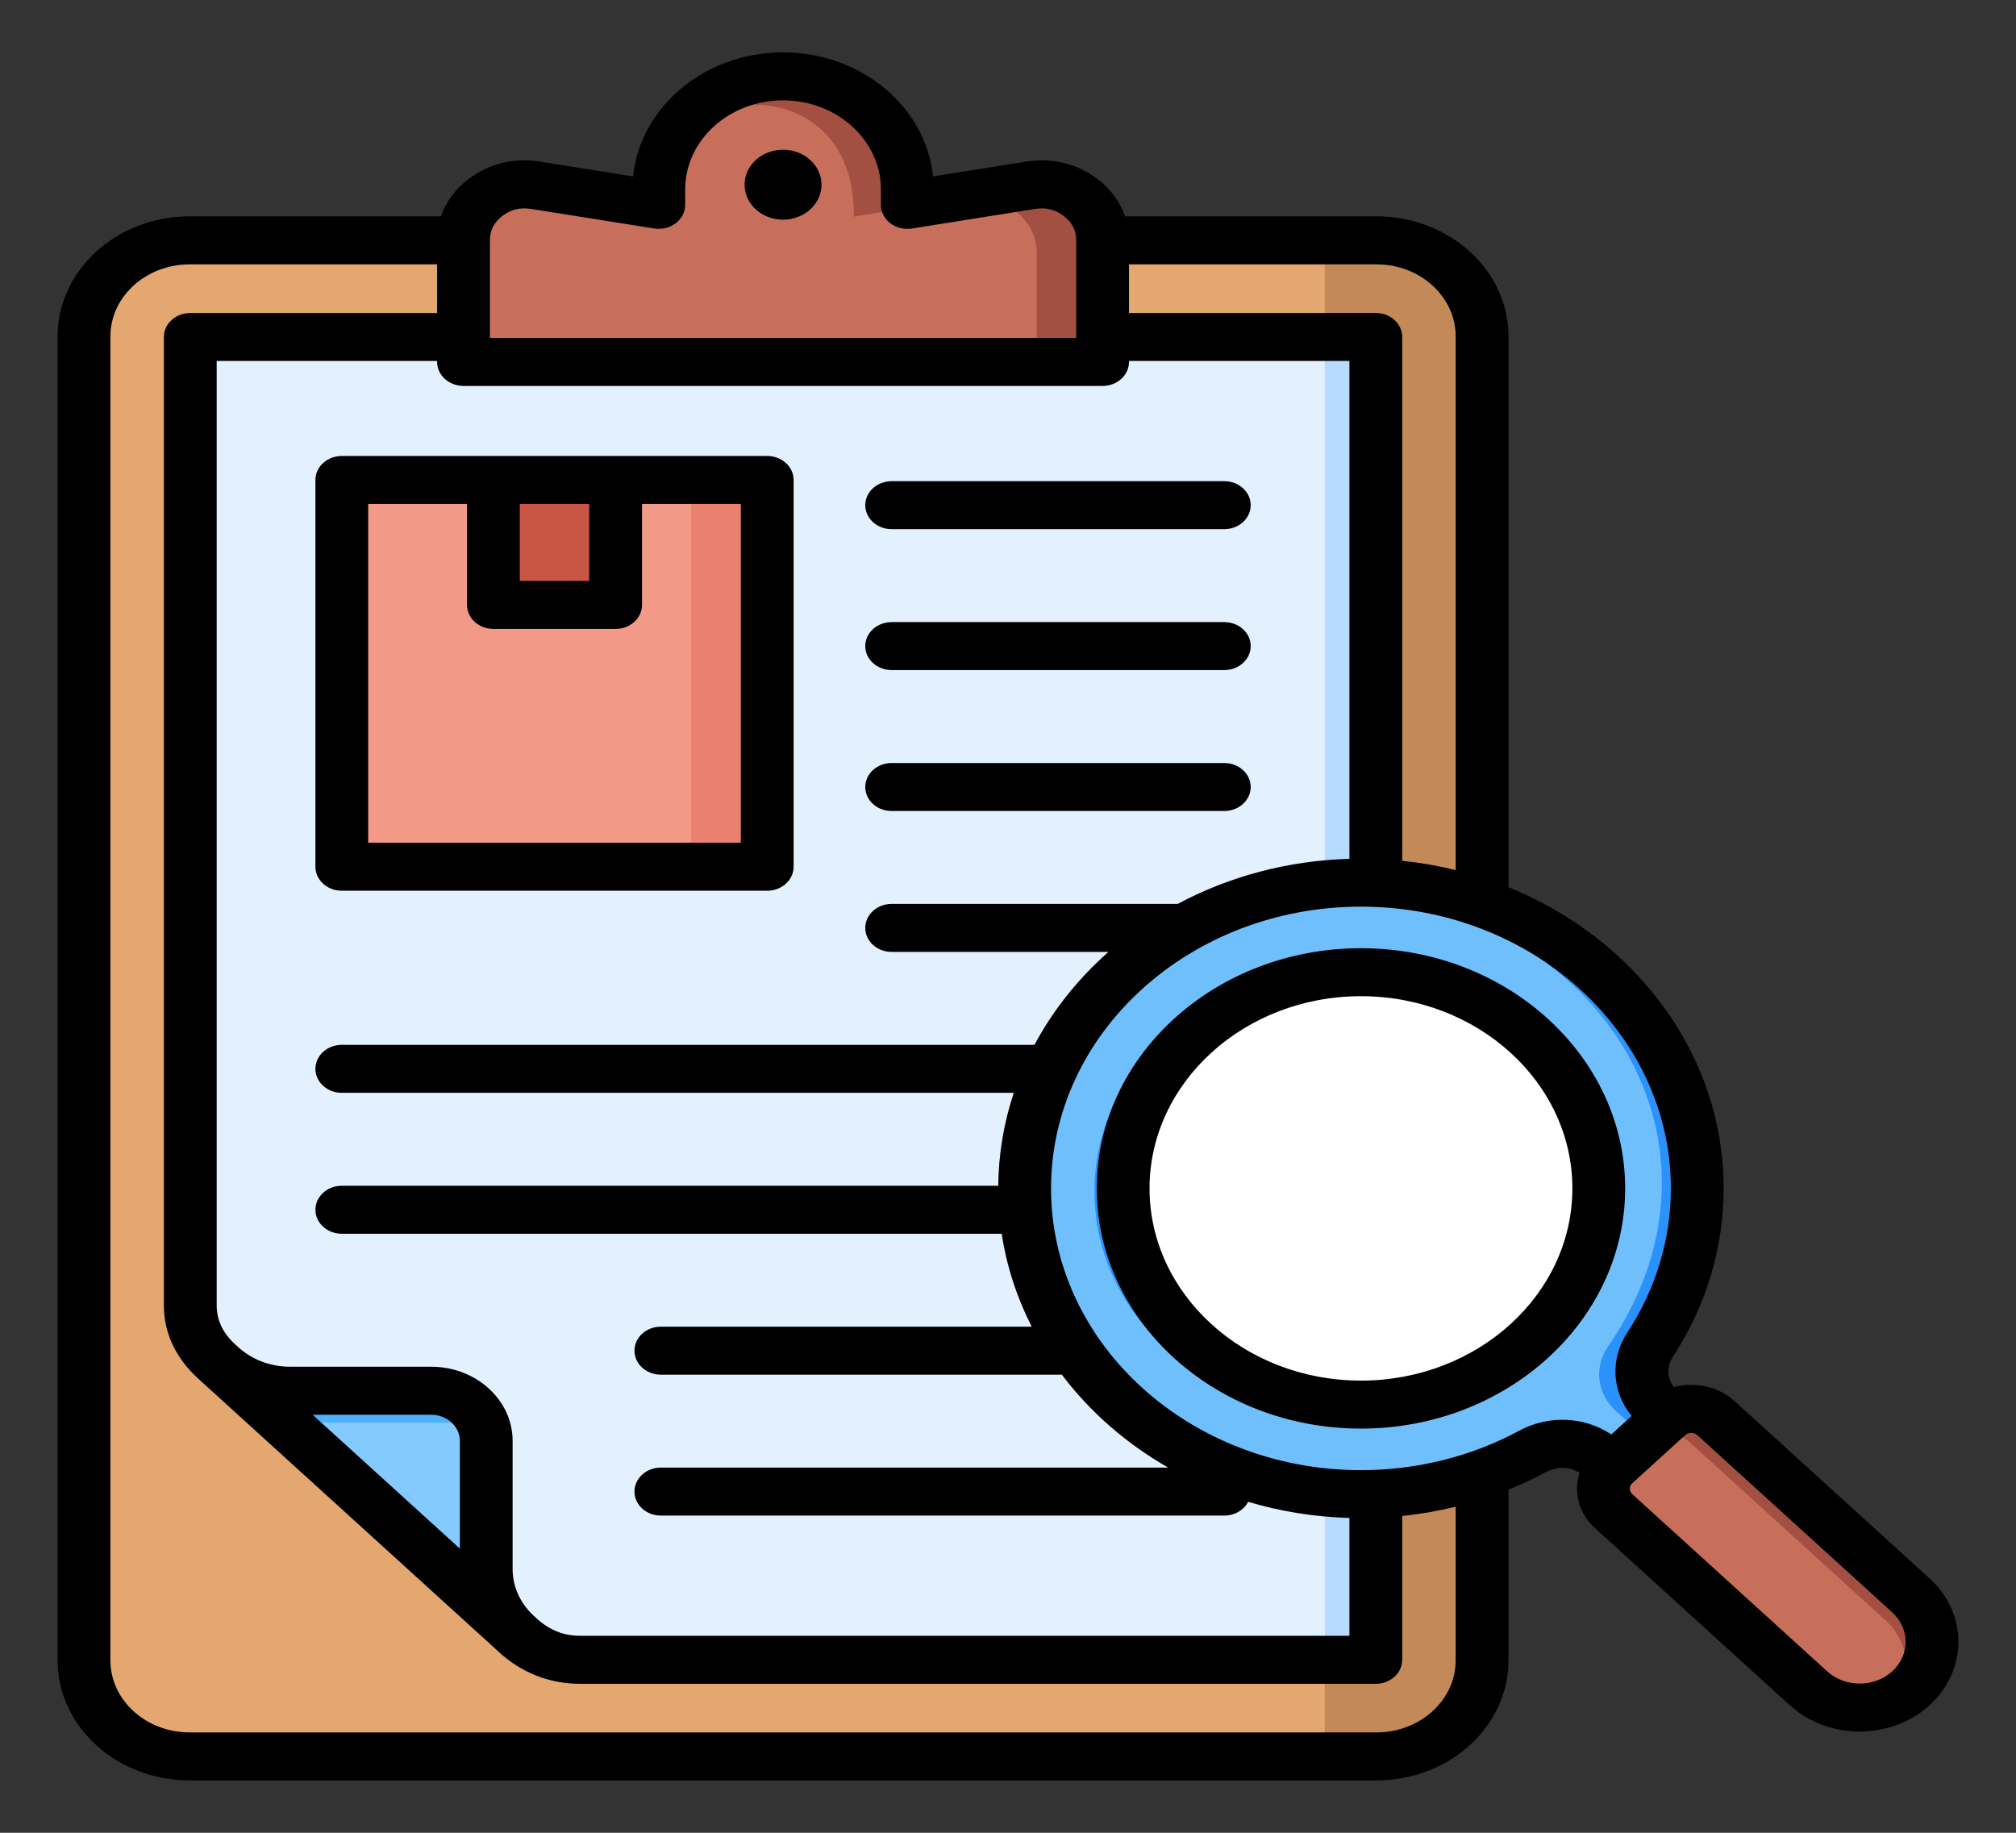
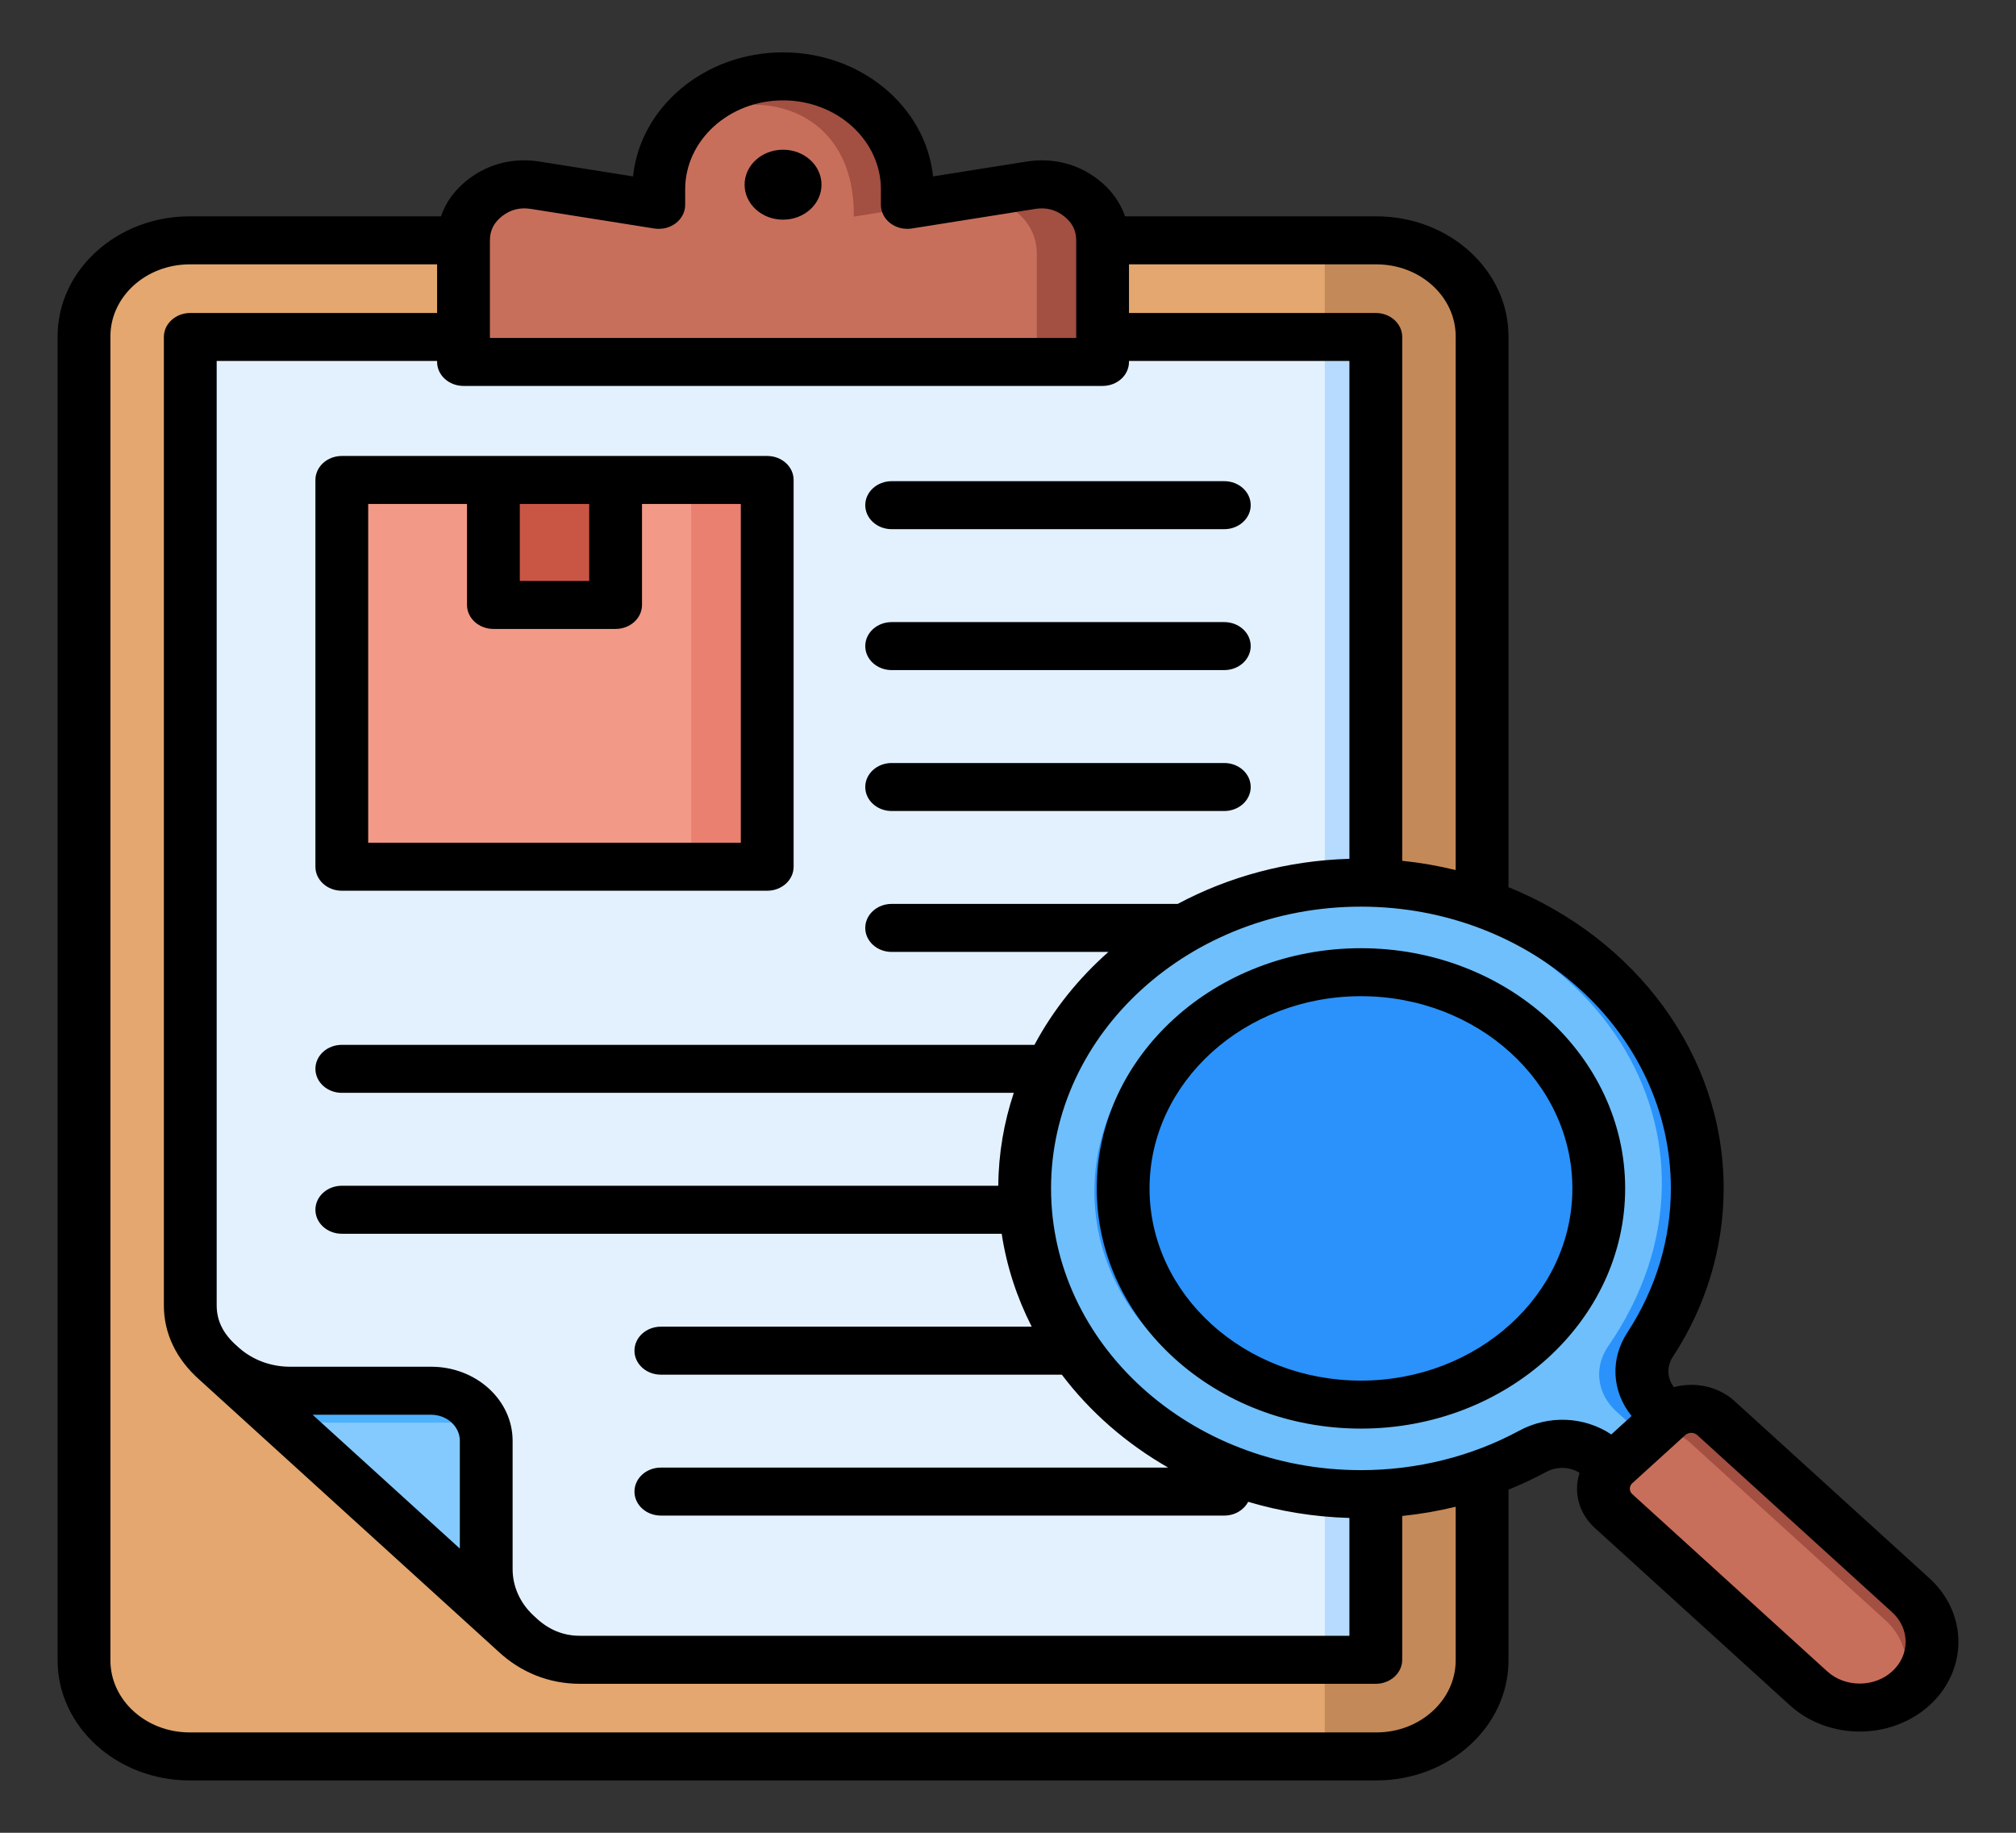
<svg xmlns="http://www.w3.org/2000/svg" width="77" height="70" viewBox="0 0 77 70" fill="none">
  <rect x="0" y="0" width="77" height="70" fill="#333333" stroke="none" />
  <path fill-rule="evenodd" clip-rule="evenodd" d="M3.3 12.674C3.3 10.651 5.092 9 7.29 9H52.11C54.308 9 56.1 10.651 56.1 12.674V63.326C56.1 65.349 54.308 67 52.11 67H7.29C5.092 67 3.3 65.349 3.3 63.326V12.674Z" fill="#C48958" />
  <path fill-rule="evenodd" clip-rule="evenodd" d="M3.3 12.674C3.3 10.651 5.096 9 7.297 9H50.559C50.573 9 50.586 9 50.6 9.001V66.999C50.586 66.999 50.573 67 50.559 67H7.297C5.095 67 3.3 65.349 3.3 63.326V12.674H3.3Z" fill="#E3A76F" />
  <path fill-rule="evenodd" clip-rule="evenodd" d="M20.127 62.036L8.767 51.78C8.093 51.192 7.7 50.464 7.7 49.605V13H52.8V63H22.535C21.584 63 20.778 62.645 20.127 62.036H20.127Z" fill="#E3F1FF" />
  <path d="M50.6 13H52.8V63H50.6V13Z" fill="#B6DBFF" />
  <path fill-rule="evenodd" clip-rule="evenodd" d="M19.8 62L8.8 52C9.474 52.592 10.389 52.956 11.396 52.956H16.686C17.822 52.956 18.748 53.799 18.748 54.831V59.64C18.748 60.555 19.149 61.388 19.8 62Z" fill="#4EB1FC" />
  <path fill-rule="evenodd" clip-rule="evenodd" d="M19.8 62L11 54C11.493 54.217 12.045 54.338 12.628 54.338H18.681C18.721 54.484 18.742 54.637 18.742 54.795V59.628C18.742 60.548 19.146 61.385 19.8 62Z" fill="#85CAFF" />
  <path d="M13.2 18H29.7V33H13.2V18Z" fill="#F29988" />
  <path d="M18.7 18H23.1V23H18.7V18Z" fill="#C95645" />
  <path fill-rule="evenodd" clip-rule="evenodd" d="M29.7 3C27.101 3 24.994 4.949 24.994 7.352V7.95L20.329 7.195C19.628 7.082 18.976 7.245 18.43 7.668C17.886 8.091 17.6 8.658 17.6 9.316V14H41.8V9.316C41.8 8.658 41.515 8.091 40.97 7.668C40.425 7.244 39.772 7.082 39.071 7.195L34.406 7.95V7.352C34.406 4.948 32.299 3 29.7 3Z" fill="#A34F41" />
  <path fill-rule="evenodd" clip-rule="evenodd" d="M24.965 7.402V7.995L20.319 7.247C19.62 7.134 18.97 7.295 18.427 7.716C17.884 8.136 17.6 8.698 17.6 9.352V14H39.6V9.691C39.6 9.037 39.316 8.475 38.773 8.055C38.23 7.634 37.58 7.473 36.882 7.586L34.339 7.995L33.206 8.178L32.611 8.274C32.685 2.31 24.965 3.132 24.965 7.402L24.965 7.402Z" fill="#C86F5C" />
  <path d="M26.4 18H29.7V33H26.4V18Z" fill="#EA806F" />
  <path fill-rule="evenodd" clip-rule="evenodd" d="M51.964 33.673C59.066 33.673 64.823 38.907 64.823 45.363C64.823 47.542 64.166 49.583 63.023 51.33C62.501 52.128 62.637 53.114 63.359 53.771L65.656 55.858L63.51 57.809L61.213 55.722C60.491 55.065 59.406 54.942 58.528 55.416C56.607 56.455 54.362 57.052 51.965 57.052C44.863 57.052 39.106 51.819 39.106 45.363C39.106 38.907 44.863 33.673 51.965 33.673L51.964 33.673Z" fill="#2A92FA" />
  <path fill-rule="evenodd" clip-rule="evenodd" d="M64.768 56.665L63.51 57.809L61.213 55.721C60.491 55.064 59.406 54.941 58.528 55.416C56.607 56.455 54.362 57.052 51.964 57.052C44.863 57.052 39.106 51.818 39.106 45.362C39.106 40.657 42.164 36.602 46.571 34.748C47.866 34.35 49.253 34.134 50.696 34.134C60.735 34.134 66.934 43.477 61.394 51.462C60.871 52.26 61.007 53.246 61.73 53.903L64.768 56.665H64.768Z" fill="#6FBFFC" />
  <path fill-rule="evenodd" clip-rule="evenodd" d="M73.019 60.968L65.535 54.164C65.018 53.695 64.176 53.695 63.659 54.164L61.647 55.993C61.131 56.463 61.131 57.229 61.647 57.699L69.131 64.502C70.201 65.474 71.95 65.474 73.019 64.502C74.088 63.531 74.088 61.94 73.019 60.968H73.019Z" fill="#A34F41" />
  <path fill-rule="evenodd" clip-rule="evenodd" d="M62.653 55.079L61.647 55.993L61.647 55.994C61.131 56.463 61.131 57.229 61.647 57.699L69.131 64.502C70.027 65.316 71.399 65.448 72.45 64.899C73.054 63.944 72.909 62.697 72.013 61.883L64.529 55.079C64.012 54.609 63.17 54.609 62.653 55.079H62.653Z" fill="#C86F5C" />
  <path d="M51.15 54C56.314 54 60.5 50.194 60.5 45.5C60.5 40.806 56.314 37 51.15 37C45.986 37 41.8 40.806 41.8 45.5C41.8 50.194 45.986 54 51.15 54Z" fill="#2A92FA" />
-   <path d="M52.25 54C57.414 54 61.6 50.194 61.6 45.5C61.6 40.806 57.414 37 52.25 37C47.086 37 42.9 40.806 42.9 45.5C42.9 50.194 47.086 54 52.25 54Z" fill="white" />
  <path fill-rule="evenodd" clip-rule="evenodd" d="M31.377 7.054C31.377 7.792 30.719 8.39 29.908 8.39C29.097 8.39 28.439 7.792 28.439 7.054C28.439 6.316 29.097 5.718 29.908 5.718C30.719 5.718 31.377 6.316 31.377 7.054ZM13.055 17.415H29.303C29.86 17.415 30.312 17.825 30.312 18.332V33.103C30.312 33.609 29.86 34.02 29.303 34.02H13.055C12.498 34.02 12.047 33.609 12.047 33.103V18.332C12.047 17.826 12.498 17.415 13.055 17.415ZM19.854 22.188H22.504V19.248H19.854V22.188ZM14.063 32.186H28.295V19.248H24.521V23.105C24.521 23.611 24.07 24.021 23.513 24.021H18.846C18.289 24.021 17.837 23.611 17.837 23.105V19.248H14.063V32.186ZM34.056 30.975H46.761C47.318 30.975 47.77 30.565 47.77 30.058C47.77 29.552 47.318 29.142 46.761 29.142H34.056C33.5 29.142 33.048 29.552 33.048 30.058C33.048 30.565 33.5 30.975 34.056 30.975ZM34.056 20.211H46.761C47.318 20.211 47.77 19.801 47.77 19.294C47.77 18.788 47.318 18.378 46.761 18.378H34.056C33.5 18.378 33.048 18.788 33.048 19.294C33.048 19.801 33.5 20.211 34.056 20.211ZM34.056 25.593H46.761C47.318 25.593 47.77 25.183 47.77 24.676C47.77 24.17 47.318 23.76 46.761 23.76H34.056C33.5 23.76 33.048 24.17 33.048 24.676C33.048 25.183 33.5 25.593 34.056 25.593ZM73.697 65.131C75.168 63.794 75.168 61.62 73.697 60.283L66.252 53.514C65.811 53.113 65.223 52.892 64.597 52.892C64.368 52.892 64.144 52.922 63.931 52.979C63.672 52.635 63.651 52.191 63.895 51.818C65.164 49.879 65.834 47.656 65.834 45.389C65.834 40.267 62.454 35.851 57.616 33.884V12.848C57.616 10.32 55.354 8.263 52.573 8.263H42.97C42.783 7.716 42.428 7.228 41.924 6.843C41.141 6.245 40.194 6.014 39.186 6.174L35.637 6.738C35.363 4.084 32.898 2 29.908 2C26.918 2 24.453 4.084 24.179 6.738L20.63 6.174C19.622 6.013 18.675 6.245 17.892 6.843C17.38 7.235 17.026 7.717 16.843 8.263H7.243C4.462 8.263 2.2 10.32 2.2 12.848V63.415C2.2 65.943 4.462 68 7.243 68H52.573C55.354 68 57.616 65.943 57.616 63.415V56.895C58.108 56.695 58.588 56.471 59.053 56.22C59.463 55.998 59.952 56.017 60.33 56.252C60.267 56.447 60.234 56.65 60.234 56.858C60.234 57.427 60.477 57.962 60.919 58.363L68.364 65.131C69.099 65.8 70.065 66.134 71.03 66.134C71.996 66.134 72.962 65.799 73.697 65.131ZM52.573 10.097C54.242 10.096 55.599 11.331 55.599 12.848V33.231C54.937 33.068 54.255 32.949 53.557 32.877V12.87C53.557 12.364 53.105 11.954 52.548 11.954H43.121V10.097H52.573ZM18.712 12.907H41.105V9.18C41.105 8.798 40.948 8.493 40.627 8.247C40.305 8.001 39.947 7.914 39.534 7.98L34.828 8.727C34.535 8.774 34.234 8.7 34.006 8.526C33.778 8.352 33.646 8.095 33.646 7.824V7.232C33.646 5.358 31.969 3.833 29.908 3.833C27.847 3.833 26.17 5.358 26.17 7.232V7.824C26.17 8.095 26.038 8.352 25.81 8.526C25.582 8.7 25.281 8.774 24.988 8.727L20.283 7.98C19.869 7.914 19.511 8.001 19.189 8.247C18.868 8.493 18.712 8.798 18.712 9.18L18.712 12.907ZM17.703 14.74C17.146 14.74 16.695 14.33 16.695 13.824V13.787H8.276V49.858C8.276 50.442 8.525 50.945 9.039 51.396C9.043 51.4 9.047 51.404 9.052 51.407L9.137 51.485C9.663 51.946 10.353 52.2 11.08 52.2H16.468C18.184 52.2 19.579 53.469 19.579 55.029V59.928C19.579 60.588 19.859 61.216 20.367 61.694L20.452 61.771C20.456 61.775 20.46 61.779 20.464 61.783C20.96 62.249 21.513 62.476 22.156 62.476H51.54V57.976C50.194 57.938 48.896 57.724 47.673 57.359C47.511 57.67 47.164 57.885 46.761 57.885H25.241C24.684 57.885 24.233 57.475 24.233 56.969C24.233 56.462 24.684 56.052 25.241 56.052H44.618C43.013 55.133 41.629 53.923 40.556 52.503H25.241C24.684 52.503 24.233 52.093 24.233 51.587C24.233 51.08 24.684 50.67 25.241 50.67H39.406C38.842 49.564 38.449 48.372 38.259 47.121H13.055C12.498 47.121 12.047 46.711 12.047 46.204C12.047 45.698 12.498 45.288 13.055 45.288H38.129C38.139 44.055 38.346 42.864 38.721 41.739H13.055C12.498 41.739 12.047 41.328 12.047 40.822C12.047 40.316 12.498 39.906 13.055 39.906H39.511C40.221 38.576 41.182 37.376 42.336 36.357H34.056C33.5 36.357 33.048 35.946 33.048 35.44C33.048 34.934 33.5 34.523 34.056 34.523H44.982C46.919 33.489 49.154 32.869 51.54 32.801V13.787H43.121V13.823C43.121 14.33 42.67 14.74 42.113 14.74L17.703 14.74ZM17.563 55.029V59.145L11.94 54.034H16.468C17.071 54.034 17.563 54.48 17.563 55.029ZM55.599 57.547C54.931 57.711 54.248 57.828 53.557 57.9V63.393C53.557 63.636 53.45 63.869 53.261 64.041C53.072 64.213 52.816 64.31 52.548 64.31H22.155C20.974 64.31 19.889 63.878 19.019 63.062L7.631 52.709C6.734 51.918 6.259 50.933 6.259 49.858V12.87C6.259 12.364 6.711 11.954 7.268 11.954H16.695V10.097H7.243C5.574 10.097 4.217 11.331 4.217 12.848V63.415C4.217 64.932 5.574 66.167 7.243 66.167H52.573C54.242 66.167 55.599 64.932 55.599 63.415V57.547L55.599 57.547ZM61.543 54.786C60.514 54.1 59.156 54.032 58.022 54.645C56.201 55.629 54.112 56.15 51.981 56.15C45.454 56.15 40.144 51.323 40.144 45.389C40.144 39.455 45.454 34.628 51.981 34.628C58.508 34.628 63.818 39.455 63.818 45.389C63.818 47.326 63.245 49.226 62.162 50.881C61.488 51.911 61.563 53.146 62.317 54.081L61.543 54.786ZM72.271 61.579H72.271C72.955 62.201 72.955 63.213 72.271 63.835C71.587 64.457 70.474 64.457 69.79 63.835L62.345 57.066C62.263 56.992 62.251 56.904 62.251 56.858C62.251 56.812 62.263 56.724 62.345 56.649L64.367 54.811C64.449 54.736 64.546 54.725 64.597 54.725C64.647 54.725 64.744 54.736 64.826 54.811L72.271 61.579ZM62.072 45.389C62.072 50.447 57.545 54.563 51.981 54.563C46.416 54.563 41.889 50.447 41.889 45.389C41.889 40.33 46.416 36.215 51.981 36.215C57.545 36.215 62.072 40.33 62.072 45.389ZM60.056 45.389C60.056 49.437 56.433 52.73 51.981 52.73C47.529 52.73 43.906 49.437 43.906 45.389C43.906 41.341 47.529 38.048 51.981 38.048C56.433 38.048 60.056 41.341 60.056 45.389Z" fill="black" />
</svg>